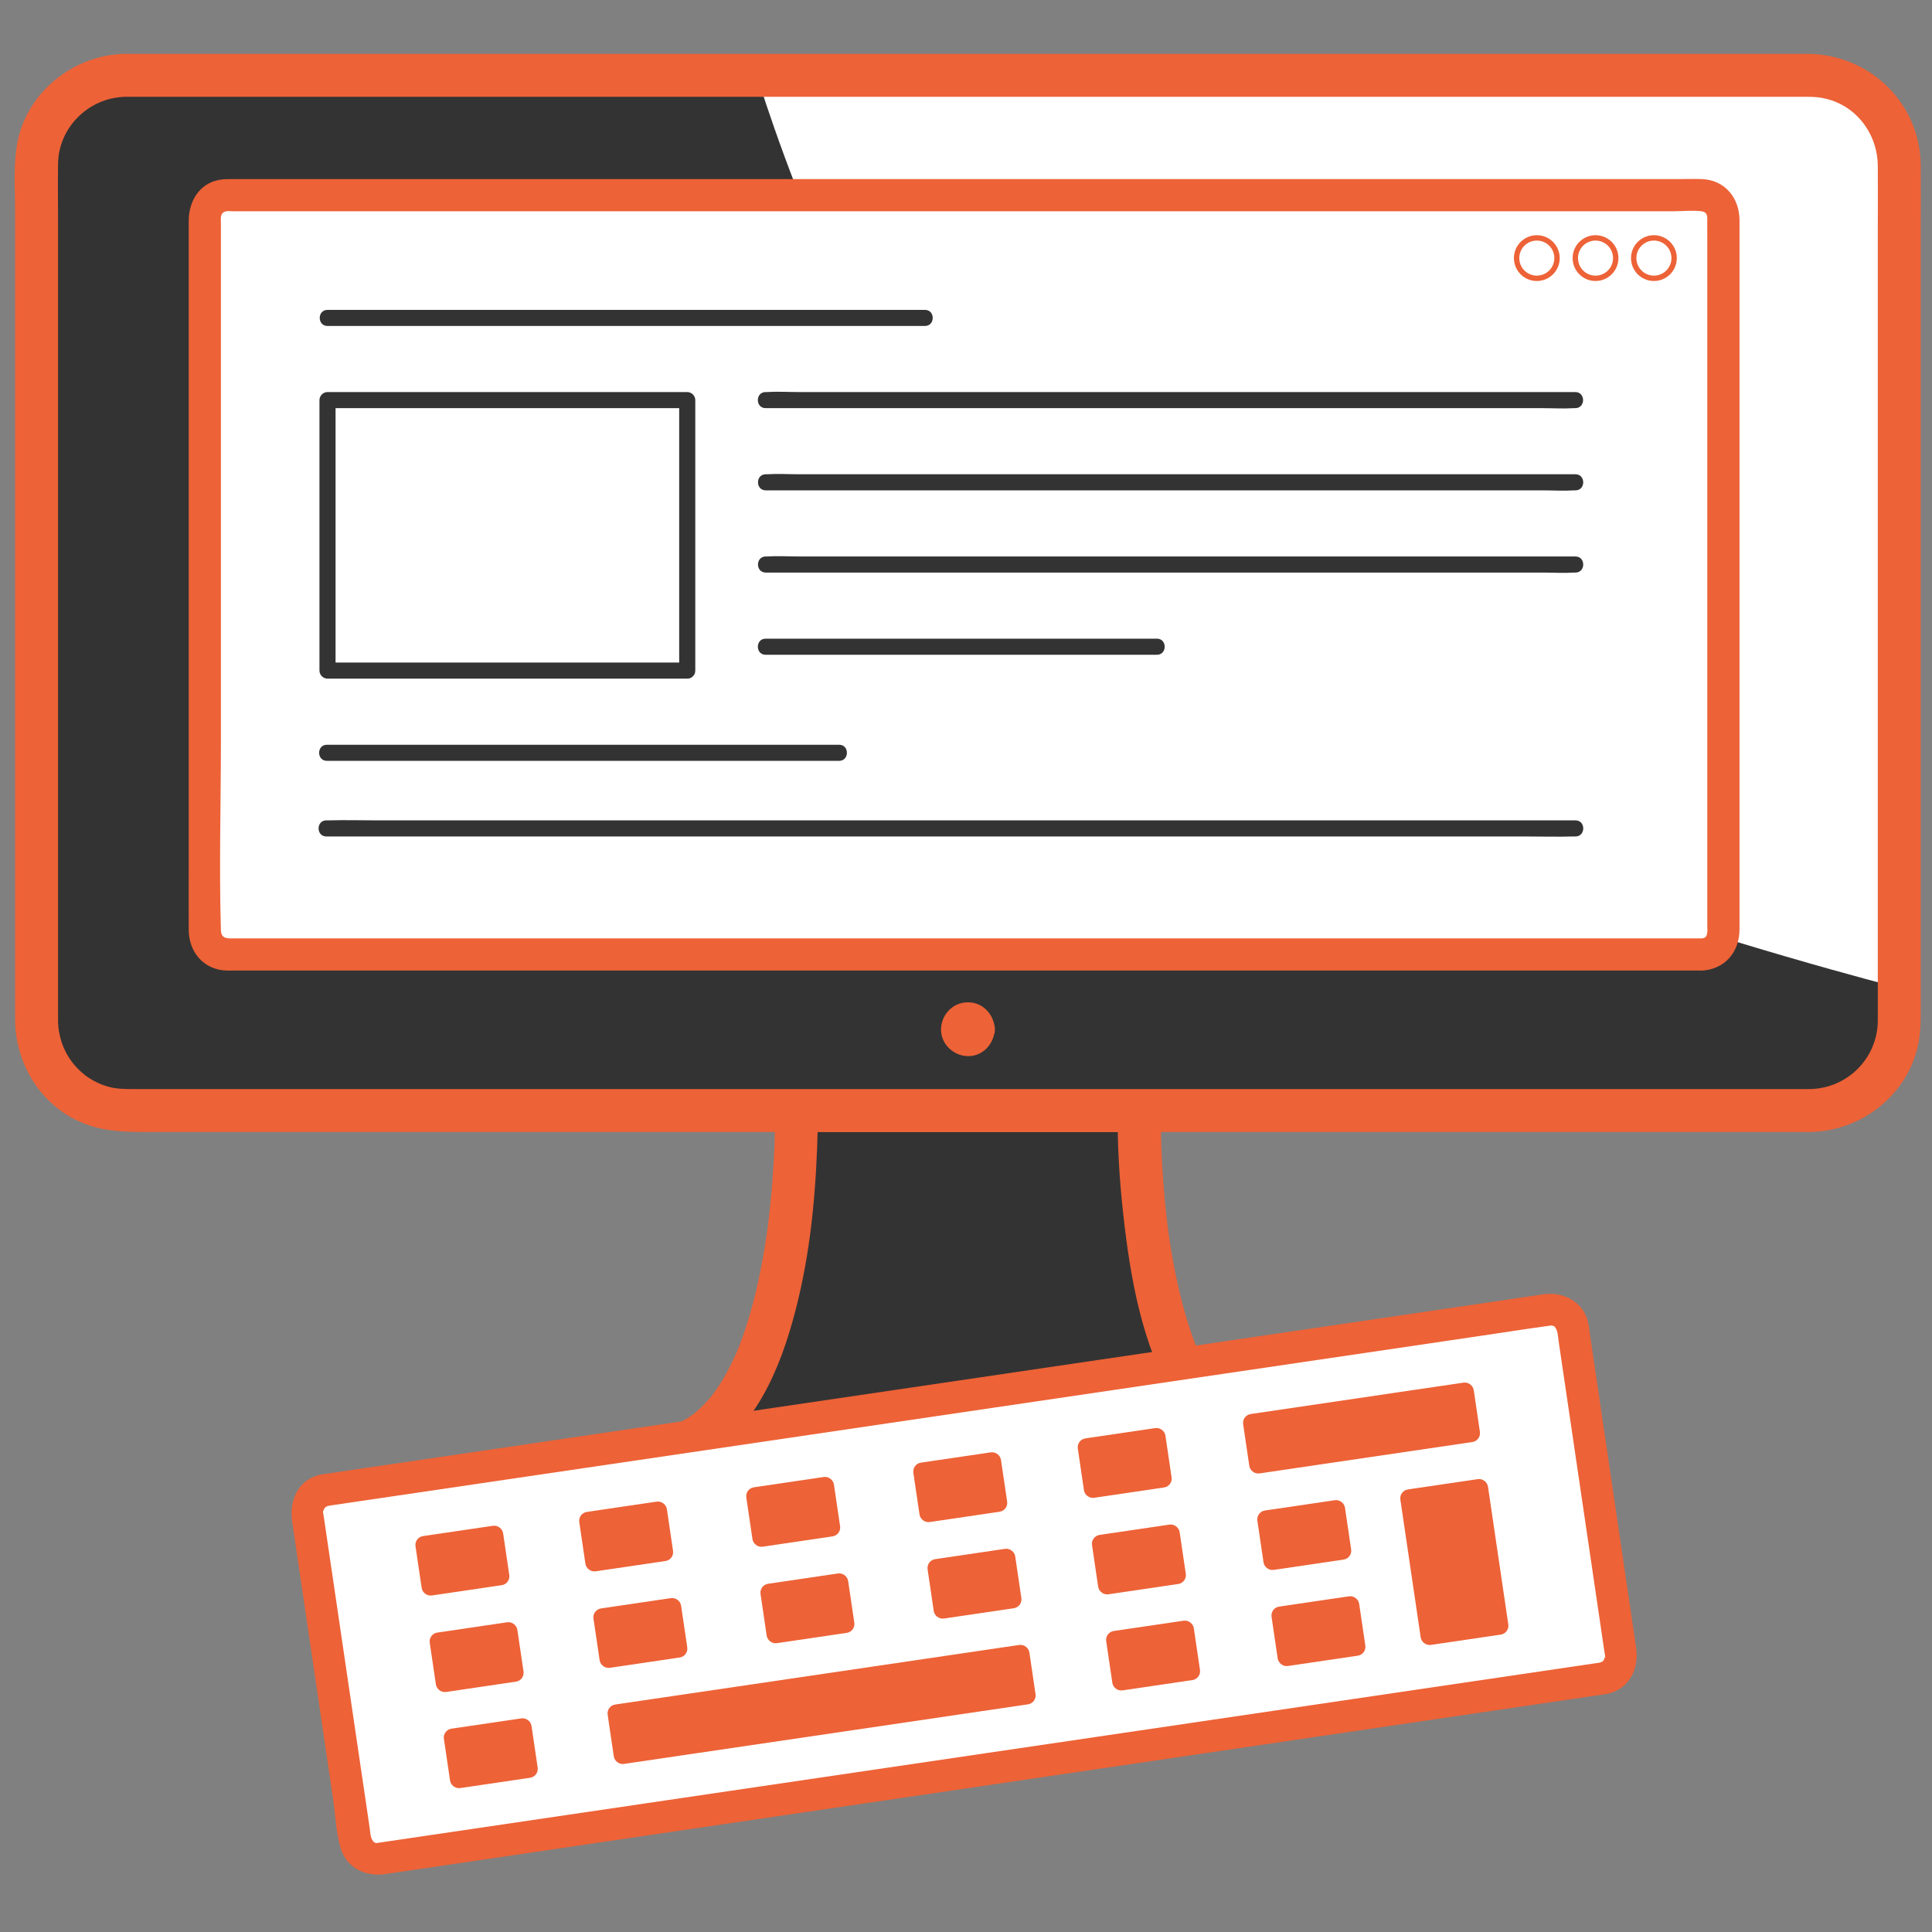
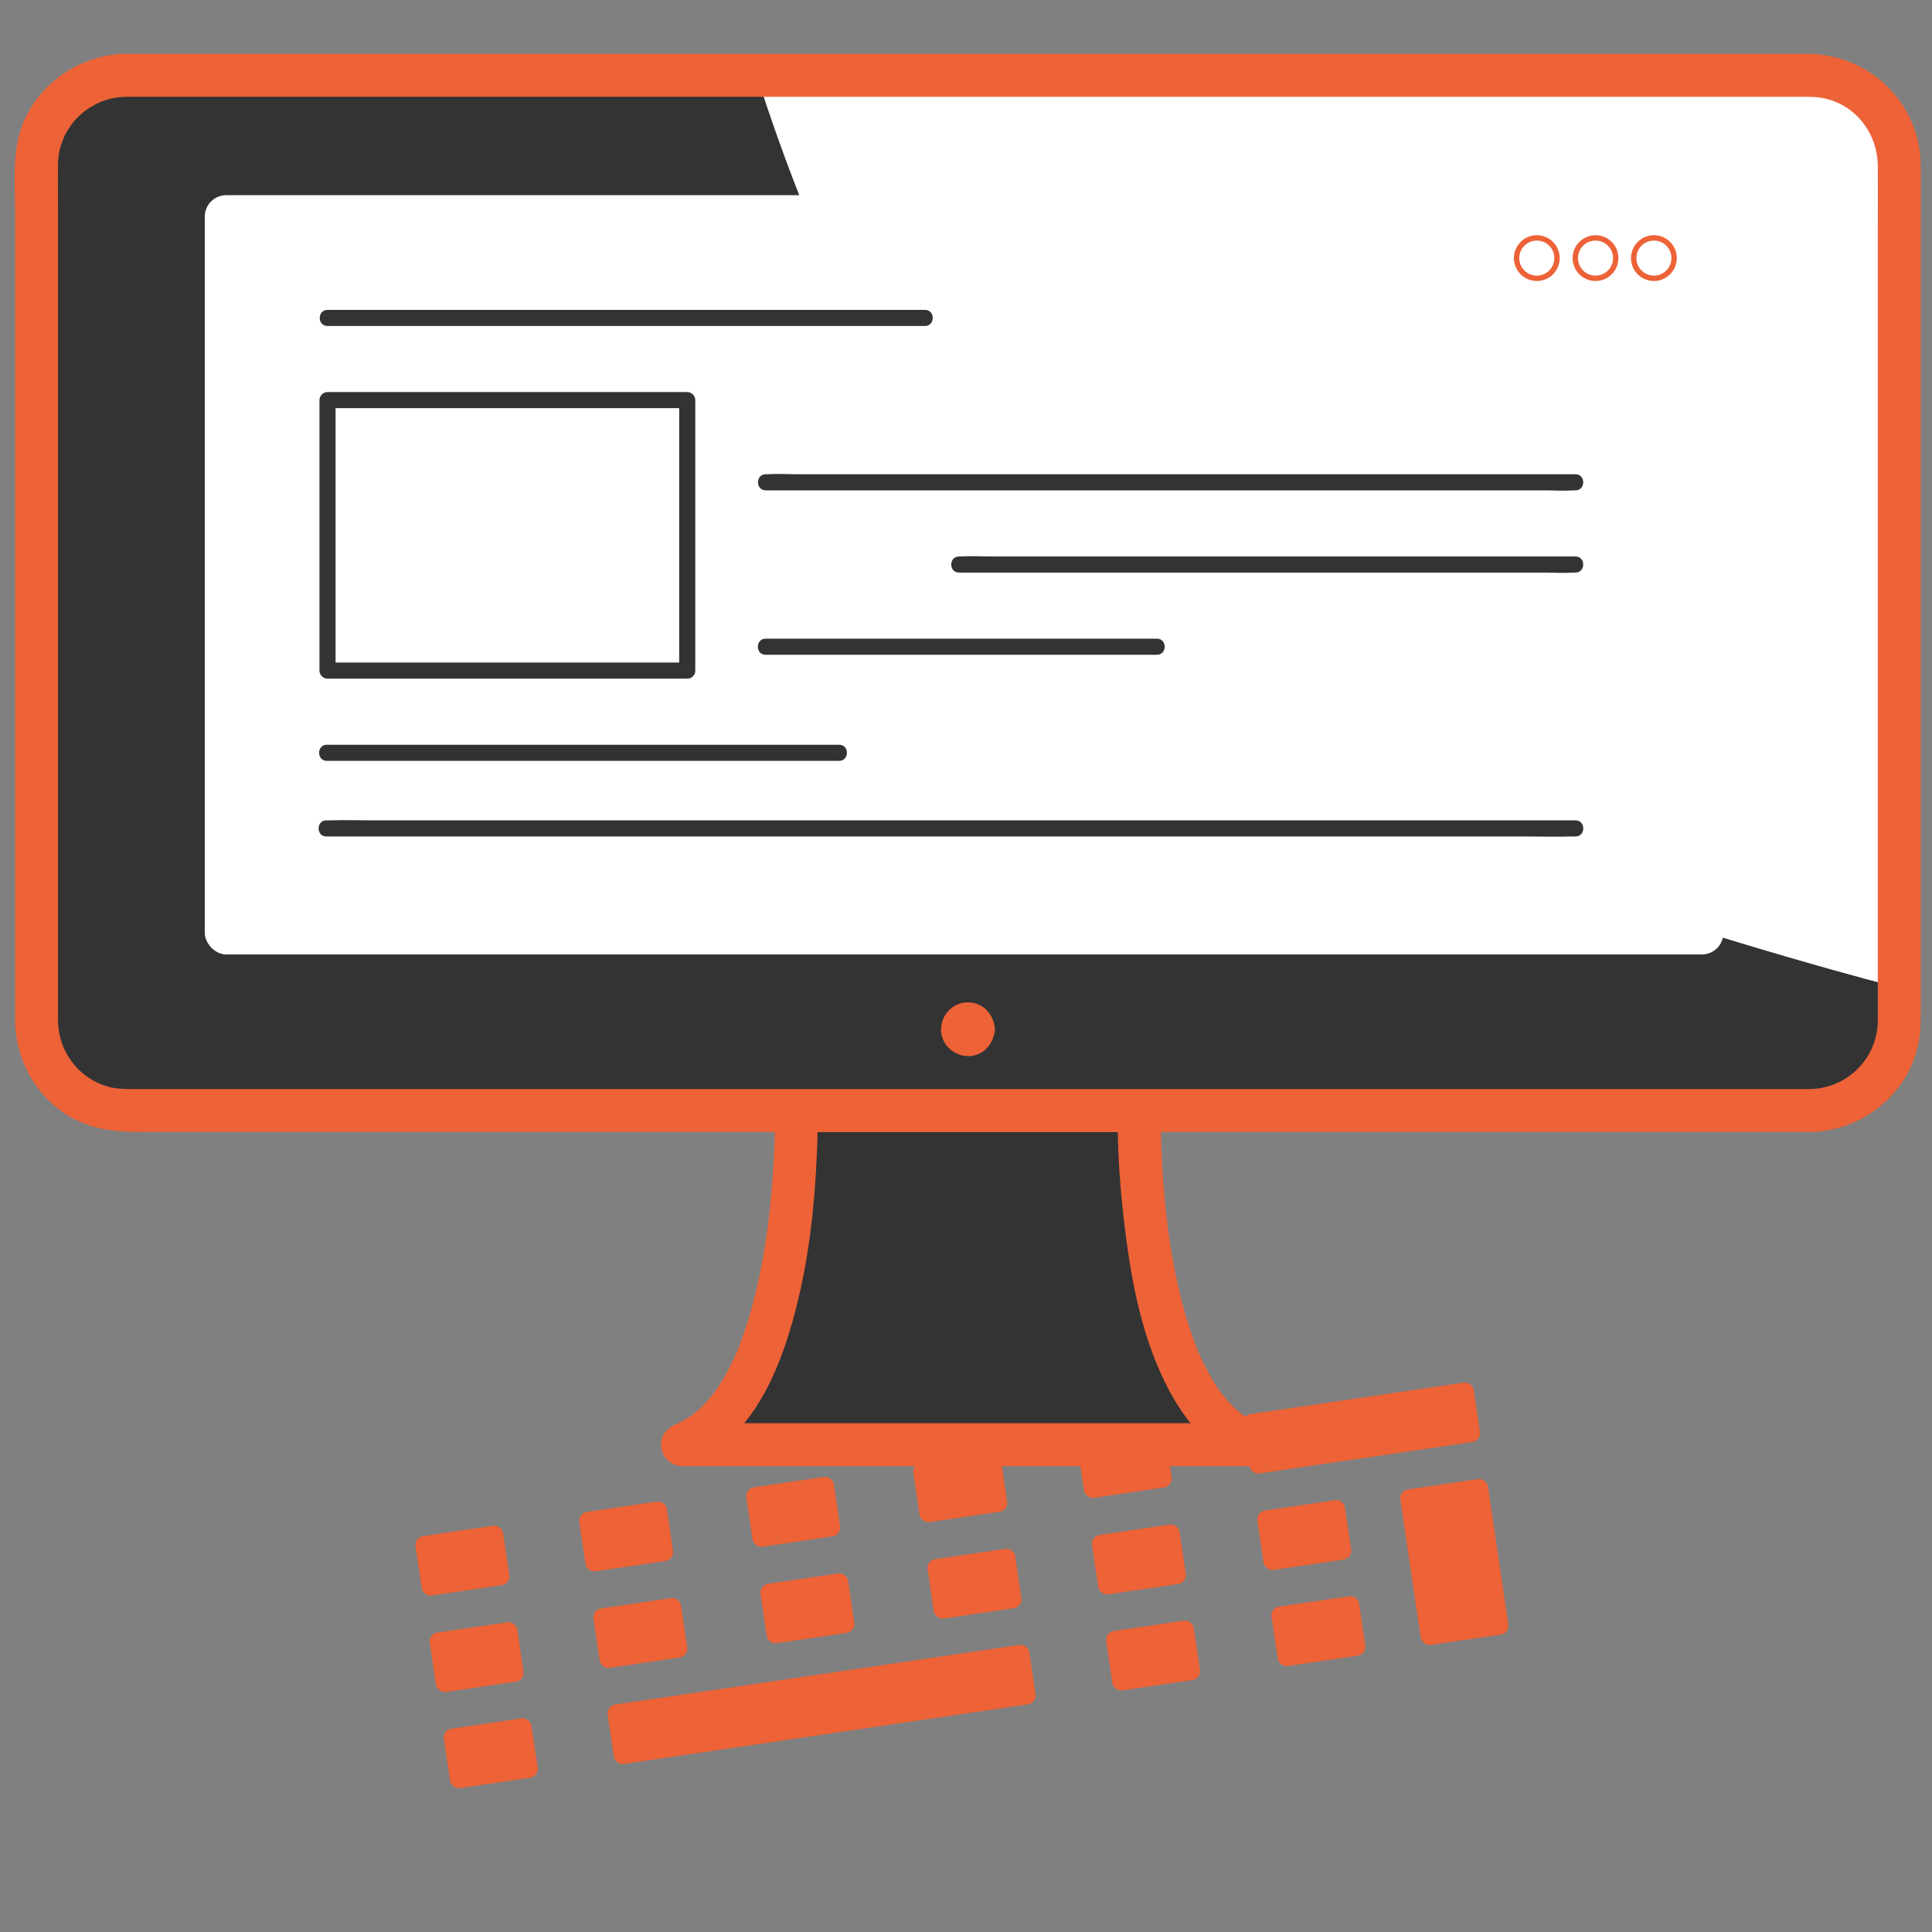
<svg xmlns="http://www.w3.org/2000/svg" id="Rédaction_web" data-name="Rédaction web" viewBox="0 0 1080 1080">
  <rect x="0" y="0" width="1080" height="1080" fill="#808080" stroke="none" />
  <defs>
    <style> .cls-1 { stroke-width: 6px; } .cls-1, .cls-2 { fill: #ed6237; } .cls-1, .cls-3 { stroke: #ed6237; stroke-miterlimit: 10; } .cls-4, .cls-3 { fill: #fff; } .cls-5 { fill: #333; } .cls-3 { stroke-width: 3px; } </style>
  </defs>
  <g id="Calque_15" data-name="Calque 15">
    <g>
      <path class="cls-5" d="M445.11,620.79h191.77s-3.39,162.41,63.87,186.77h-319.34c66.93-25.64,63.71-186.77,63.71-186.77Z" />
      <path class="cls-2" d="M445.11,632.79h191.77l-12-12c-.39,19.38.92,38.92,3.05,58.17,3.88,35.18,10.36,72.42,28.49,103.39,9.63,16.45,23.06,30.07,41.14,36.78,1.06-7.86,2.13-15.71,3.19-23.57h-319.34l3.19,23.57c33.32-13.08,49.35-48.05,58.44-80.46s12.45-64.29,13.73-96.75c.28-7.03.48-14.09.35-21.13-.3-15.42-24.3-15.48-24,0,.35,17.97-.83,36.07-2.67,53.93-.4,3.91-.86,7.81-1.36,11.72-.06.48-.12.96-.19,1.44.01-.11.3-2.18.1-.77-.14.97-.27,1.95-.41,2.92-.31,2.13-.63,4.26-.97,6.39-1.37,8.55-3.02,17.05-5.03,25.47s-4.28,16.41-7.09,24.41c-.66,1.88-1.35,3.75-2.06,5.6-.36.92-.72,1.83-1.09,2.75-1.03,2.57.34-.64-.49,1.18-1.65,3.62-3.31,7.22-5.2,10.72-2.03,3.75-4.25,7.4-6.7,10.89-.6.85-1.21,1.68-1.82,2.51,1.41-1.93.12-.17-.56.66-1.28,1.54-2.61,3.04-4,4.47s-2.79,2.76-4.27,4.04c-.73.63-1.48,1.24-2.24,1.85,1.85-1.49.45-.37-.55.32-1.57,1.08-3.19,2.09-4.86,3-.84.46-1.69.88-2.54,1.3-2.65,1.32.59-.17-.89.4-5.56,2.18-9.54,6.87-8.6,13.17.88,5.83,5.69,10.4,11.79,10.4h319.34c5.92,0,11.09-4.56,11.79-10.4.74-6.23-2.85-11.03-8.6-13.17-1.34-.5-1.89-.8-.14,0-.73-.34-1.47-.66-2.19-1.02-1.57-.77-3.09-1.63-4.57-2.56-.69-.43-1.36-.87-2.03-1.33-.36-.25-2.49-1.79-1.08-.74s-.68-.57-1.02-.85c-.74-.62-1.46-1.26-2.17-1.91-2.71-2.5-5.09-5.24-7.47-8.05-1.46-1.72,1.05,1.55-.24-.33-.5-.72-1.04-1.43-1.54-2.15-1.11-1.59-2.16-3.22-3.18-4.88-2.02-3.29-3.86-6.68-5.55-10.14-.84-1.71-1.63-3.44-2.41-5.18-.4-.89-1.11-2.64-.31-.69-.43-1.05-.86-2.11-1.27-3.17-3.11-7.93-5.65-16.08-7.82-24.32s-3.93-16.51-5.42-24.86c-.76-4.26-1.45-8.53-2.07-12.81-.14-.97-.27-1.94-.41-2.91-.34-2.4.21,1.73-.09-.66-.25-2.05-.52-4.1-.75-6.16-1.56-13.55-2.56-27.18-3.04-40.81-.23-6.55-.4-13.13-.27-19.69s-5.6-12-12-12h-191.77c-15.44,0-15.47,24,0,24Z" />
    </g>
    <rect class="cls-4" x="20.45" y="42.1" width="1041.25" height="578.69" rx="50" ry="50" />
    <path class="cls-5" d="M990.42,620.79H87.43c-38.02,0-69.13-31.11-69.13-69.13V111.23c0-38.02,31.11-69.13,69.13-69.13l335.29-1.25s54.47,184.36,155.24,299.2c100.77,114.84,481.59,211.61,481.59,211.61,0,38.02-31.11,69.13-69.13,69.13Z" />
    <path class="cls-2" d="M1011.7,608.79h-60.64c-22.59,0-45.18,0-67.78,0h-86.25c-32.9,0-65.81,0-98.71,0-35.61,0-71.23,0-106.84,0h-108.77c-35.48,0-70.97,0-106.45,0-32.65,0-65.3,0-97.95,0-28.25,0-56.5,0-84.74,0-22.2,0-44.4,0-66.6,0h-53.46c-4.56,0-8.25-.12-12.04-1.08-17.25-4.38-28.85-19.63-29.02-37.17-.03-3.48,0-6.97,0-10.45,0-19.82,0-39.64,0-59.47,0-31.15,0-62.3,0-93.45,0-35.86,0-71.73,0-107.59,0-34.05,0-68.09,0-102.14,0-25.22,0-50.44,0-75.66,0-10.12-.18-20.25,0-30.37.38-20.52,17.51-37.07,38-37.3,1.46-.02,2.93,0,4.4,0,10.52,0,21.05,0,31.57,0,19.08,0,38.16,0,57.23,0,25.93,0,51.85,0,77.78,0,31.19,0,62.39,0,93.58,0,34.44,0,68.88,0,103.32,0,36.25,0,72.5,0,108.75,0s71.98,0,107.97,0,68.63,0,102.94,0c30.58,0,61.17,0,91.75,0,25.29,0,50.57,0,75.86,0,18.32,0,36.64,0,54.96,0,9.45,0,18.89,0,28.34,0,5.5,0,9.09.17,14.36,1.8,15.75,4.88,26.28,20,26.44,36.56.11,11.82,0,23.65,0,35.47,0,26.59,0,53.19,0,79.78,0,34.43,0,68.85,0,103.28s0,71.36,0,107.05c0,30.38,0,60.76,0,91.14,0,18.11,0,36.21,0,54.32,0,2.43.03,4.86,0,7.28-.24,20.92-17.13,37.71-38,38-15.43.21-15.47,24.21,0,24,27.84-.39,53.17-19.35,60.06-46.64,1.75-6.91,1.94-13.84,1.94-20.87,0-17.44,0-34.88,0-52.32,0-30.08,0-60.17,0-90.25,0-36.08,0-72.16,0-108.23s0-70.02,0-105.03c0-26.99,0-53.98,0-80.97,0-12.02.11-24.04,0-36.06-.32-35.08-28.87-62.27-63.61-62.33-8.65-.02-17.3,0-25.94,0-17.82,0-35.63,0-53.45,0-25.18,0-50.36,0-75.55,0-30.59,0-61.19,0-91.78,0-34.49,0-68.97,0-103.46,0-36.45,0-72.89,0-109.34,0s-73.2,0-109.8,0c-34.8,0-69.6,0-104.4,0-31.52,0-63.03,0-94.55,0-26.27,0-52.53,0-78.8,0-19.21,0-38.42,0-57.64,0-10.35,0-20.71,0-31.06,0-2.22,0-4.44-.05-6.66.08-27.55,1.53-52.5,21.69-57.87,49.19-2.47,12.65-1.35,26.34-1.35,39.15,0,24.91,0,49.82,0,74.73,0,34.12,0,68.25,0,102.37,0,36.39,0,72.78,0,109.17,0,31.58,0,63.16,0,94.74,0,20.13,0,40.27,0,60.4,0,3.54-.04,7.08,0,10.62.24,22.96,13.03,45.08,33.84,55.43,12.86,6.39,25.67,6.82,39.39,6.82s27.21,0,40.81,0c21.84,0,43.68,0,65.53,0,28.28,0,56.55,0,84.83,0,32.91,0,65.81,0,98.72,0h106.7c36.75,0,73.5,0,110.25,0s71.95,0,107.92,0c33.39,0,66.79,0,100.18,0,29.01,0,58.02,0,87.03,0h128.06c15.44,0,15.47-24,0-24Z" />
    <g>
-       <circle class="cls-4" cx="541.08" cy="575.35" r="6.05" />
      <path class="cls-2" d="M538.13,575.35c.03-.58.39-1.58.01-.48.09-.56.34-1.03.73-1.42.42-.48.46-.54.12-.19-.55.55.92-.53,1.11-.65.71-.25.67-.26-.11-.03l1.1-.18c.57,0,1.59.4.48.01.43.15,2.15,1.38,1.61.85s.53.92.65,1.11c.22.61.25.67.11.2-.17-.67-.14-.4.1.79,0,.57-.4,1.59-.01.48-.25.73-.55,1.25-1.06,1.83.96-1.09-.55.2-.89.43-.61.22-.67.25-.2.11.49-.12.41-.12-.24,0-.52-.09-2.4-.4-1.03.08-.73-.25-1.25-.55-1.83-1.06,1.06.94-.11-.5-.43-.89-.22-.61-.25-.67-.11-.2.17.67.14.4-.1-.79.25,4.69,3.96,9.23,9,9,4.66-.21,9.27-3.96,9-9-.44-8.14-6.55-15.05-15.05-15.05s-14.9,6.89-15.05,15.05,6.8,14.76,14.72,15.03c8.63.29,14.94-6.82,15.38-15.03.25-4.71-4.32-9.21-9-9-5.09.23-8.73,3.96-9,9Z" />
    </g>
    <g>
      <rect class="cls-4" x="114.47" y="109.1" width="848.91" height="424.45" rx="12" ry="12" />
-       <path class="cls-2" d="M951.38,524.55h-48.24c-40.98,0-81.95,0-122.93,0-55.56,0-111.12,0-166.69,0-60.16,0-120.32,0-180.47,0-53.73,0-107.47,0-161.2,0-37.33,0-74.65,0-111.98,0-9.32,0-18.64,0-27.95,0-4.26,0-8.28.78-8.44-4.64-1.03-35.08,0-70.35,0-105.45,0-58.45,0-116.91,0-175.36,0-38.03,0-76.05,0-114.08,0-2.94-.67-6.19,3.01-6.92,1.07-.21,2.39,0,3.47,0,8.33,0,16.66,0,24.99,0,35.87,0,71.75,0,107.62,0,52.97,0,105.93,0,158.9,0,60.07,0,120.15,0,180.22,0,56.16,0,112.33,0,168.49,0,42.26,0,84.53,0,126.79,0,12.75,0,25.49,0,38.24,0,5.18,0,10.79-.62,15.95,0,3.04.37,3.26,2.4,3.23,4.86-.05,4.25,0,8.51,0,12.76,0,18.47,0,36.94,0,55.41,0,56.81,0,113.62,0,170.43,0,47.09,0,94.19,0,141.28,0,4.93,0,9.86,0,14.8,0,2.61.69,6.72-3,6.92-11.52.63-11.59,18.63,0,18,12.93-.7,21-10.51,21-23.02v-13.42c0-18.98,0-37.96,0-56.95,0-57.98,0-115.96,0-173.94,0-46.23,0-92.45,0-138.68v-13.42c0-12.37-8.09-22.51-21-23.02-4.32-.17-8.67,0-12.99,0-30.58,0-61.15,0-91.73,0-50.46,0-100.92,0-151.38,0-60.11,0-120.22,0-180.33,0-58.7,0-117.39,0-176.09,0-46.25,0-92.5,0-138.75,0-23.53,0-47.05,0-70.58,0-2.3,0-4.44-.01-6.75.39-11.44,2-17.3,12.14-17.3,22.96,0,12.74,0,25.48,0,38.21,0,53.72,0,107.44,0,161.16s0,106.9,0,160.35c0,12.22-.08,24.44,0,36.66.09,12.31,8.24,22.21,21.01,22.71,1.18.05,2.37,0,3.54,0,23.96,0,47.93,0,71.89,0h140.5c58.51,0,117.02,0,175.53,0,60.04,0,120.09,0,180.13,0,50.45,0,100.89,0,151.34,0,29.93,0,59.86,0,89.79,0h12.18c11.58,0,11.6-18,0-18Z" />
    </g>
    <circle class="cls-3" cx="924.55" cy="144.28" r="11.3" />
    <circle class="cls-3" cx="891.91" cy="144.28" r="11.3" />
    <circle class="cls-3" cx="859.09" cy="144.28" r="11.3" />
    <g id="Calque_17" data-name="Calque 17">
      <path class="cls-5" d="M183.08,182.22h333.97c5.79,0,5.8-9,0-9H183.08c-5.79,0-5.8,9,0,9h0Z" />
      <path class="cls-5" d="M384.17,370.36h-201.09l4.5,4.5c0-44.14,0-88.28,0-132.42,0-6.26,0-12.52,0-18.78l-4.5,4.5c22.7,0,45.41,0,68.11,0,36.01,0,72.01,0,108.02,0,8.32,0,16.64,0,24.96,0l-4.5-4.5c0,44.14,0,88.28,0,132.42v18.78c0,5.79,9,5.8,9,0,0-44.14,0-88.28,0-132.42v-18.78c0-2.43-2.06-4.5-4.5-4.5-22.7,0-45.41,0-68.11,0h-108.02c-8.32,0-16.64,0-24.96,0-2.43,0-4.5,2.06-4.5,4.5,0,44.14,0,88.28,0,132.42,0,6.26,0,12.52,0,18.78,0,2.43,2.06,4.5,4.5,4.5h201.09c5.79,0,5.8-9,0-9Z" />
-       <path class="cls-5" d="M427.99,228.16c14.99,0,29.99,0,44.98,0,36.01,0,72.02,0,108.03,0,43.57,0,87.15,0,130.72,0,37.69,0,75.37,0,113.06,0h37.4c5.83,0,11.81.38,17.63,0,.26-.02.53,0,.79,0,5.79,0,5.8-9,0-9-14.99,0-29.99,0-44.98,0-36.01,0-72.02,0-108.03,0-43.57,0-87.15,0-130.72,0-37.69,0-75.37,0-113.06,0h-37.4c-5.83,0-11.81-.38-17.63,0-.26.02-.53,0-.79,0-5.79,0-5.8,9,0,9h0Z" />
      <path class="cls-5" d="M428.07,274.11c14.99,0,29.99,0,44.98,0h108.03c43.57,0,87.15,0,130.72,0,37.69,0,75.37,0,113.06,0h37.4c5.83,0,11.81.38,17.63,0,.26-.02.53,0,.79,0,5.79,0,5.8-9,0-9-14.99,0-29.99,0-44.98,0h-108.03c-43.57,0-87.15,0-130.72,0-37.69,0-75.37,0-113.06,0h-37.4c-5.83,0-11.81-.38-17.63,0-.26.02-.53,0-.79,0-5.79,0-5.8,9,0,9h0Z" />
-       <path class="cls-5" d="M428.07,320.07c14.99,0,29.99,0,44.98,0h108.03c43.57,0,87.15,0,130.72,0,37.69,0,75.37,0,113.06,0h37.4c5.83,0,11.81.38,17.63,0,.26-.02.53,0,.79,0,5.79,0,5.8-9,0-9-14.99,0-29.99,0-44.98,0h-108.03c-43.57,0-87.15,0-130.72,0-37.69,0-75.37,0-113.06,0h-37.4c-5.83,0-11.81-.38-17.63,0-.26.02-.53,0-.79,0-5.79,0-5.8,9,0,9h0Z" />
+       <path class="cls-5" d="M428.07,320.07c14.99,0,29.99,0,44.98,0h108.03c43.57,0,87.15,0,130.72,0,37.69,0,75.37,0,113.06,0h37.4c5.83,0,11.81.38,17.63,0,.26-.02.53,0,.79,0,5.79,0,5.8-9,0-9-14.99,0-29.99,0-44.98,0c-43.57,0-87.15,0-130.72,0-37.69,0-75.37,0-113.06,0h-37.4c-5.83,0-11.81-.38-17.63,0-.26.02-.53,0-.79,0-5.79,0-5.8,9,0,9h0Z" />
      <path class="cls-5" d="M427.99,366.02c24.68,0,49.36,0,74.04,0,39.17,0,78.34,0,117.51,0,9.06,0,18.12,0,27.18,0,5.79,0,5.8-9,0-9-24.68,0-49.36,0-74.04,0-39.17,0-78.34,0-117.51,0-9.06,0-18.12,0-27.18,0-5.79,0-5.8,9,0,9h0Z" />
      <path class="cls-5" d="M182.74,425.32c32.32,0,64.65,0,96.97,0,51.43,0,102.86,0,154.3,0,11.69,0,23.38,0,35.07,0,5.79,0,5.8-9,0-9-32.32,0-64.65,0-96.97,0-51.43,0-102.86,0-154.3,0-11.69,0-23.38,0-35.07,0-5.79,0-5.8,9,0,9h0Z" />
      <path class="cls-5" d="M182.44,467.59c6.24,0,12.49,0,18.73,0h50.65c25.09,0,50.18,0,75.27,0,30.46,0,60.92,0,91.39,0,33.53,0,67.06,0,100.6,0h101.55c31.41,0,62.82,0,94.24,0h80.04c19.1,0,38.2,0,57.3,0,9.09,0,18.23.27,27.32,0,.39-.01.78,0,1.17,0,5.79,0,5.8-9,0-9-6.24,0-12.49,0-18.73,0h-50.65c-25.09,0-50.18,0-75.27,0-30.46,0-60.92,0-91.39,0-33.53,0-67.06,0-100.6,0h-101.55c-31.41,0-62.82,0-94.24,0-26.68,0-53.36,0-80.04,0-19.1,0-38.2,0-57.3,0-9.09,0-18.23-.27-27.32,0-.39.01-.78,0-1.17,0-5.79,0-5.8,9,0,9h0Z" />
    </g>
  </g>
  <g id="Clavier">
    <g>
-       <rect class="cls-4" x="181.38" y="781.42" width="715.08" height="208.31" rx="12" ry="12" transform="translate(-123.43 88.1) rotate(-8.39)" />
-       <path class="cls-2" d="M893.57,929.53c-9.85,1.45-19.69,2.9-29.54,4.36-25.95,3.83-51.9,7.65-77.84,11.48-36.66,5.41-73.32,10.81-109.98,16.22-41.82,6.17-83.64,12.33-125.47,18.5-41.94,6.18-83.87,12.37-125.81,18.55l-109.15,16.1c-25.74,3.8-51.48,7.59-77.22,11.39-7.14,1.05-14.28,2.11-21.41,3.16-1.84.27-3.68.55-5.52.81-.45.06-.92.18-1.37.2-.1,0-.19.04-.29.04,1.66-.03.1.14-.68-.43-2.29-1.66-2.24-5.4-2.64-8.08-.82-5.53-1.63-11.07-2.45-16.6-2.73-18.54-5.47-37.07-8.2-55.61-5-33.91-10-67.81-15-101.72-.16-1.11-.44-2.25-.5-3.37-.05-.98-.27,1.13.06.35.89-2.12,1.29-2.79,3.73-3.24.69-.13,1.4-.21,2.09-.31,5.08-.75,10.16-1.5,15.24-2.25l67.62-9.97,103.23-15.22c41.18-6.07,82.35-12.14,123.53-18.22,42.44-6.26,84.88-12.52,127.32-18.78,38.32-5.65,76.63-11.3,114.95-16.95,28.72-4.24,57.44-8.47,86.16-12.71,13.97-2.06,27.93-4.26,41.92-6.18.43-.06.87-.17,1.31-.19.09,0,.17-.04.26-.04-2.22.04.41.14.92.61,2.06,1.86,2.03,5.56,2.43,8.25,2.06,13.98,4.12,27.96,6.19,41.94,5.73,38.88,11.47,77.76,17.2,116.65.74,5,1.47,10,2.21,15,.16,1.08.41,2.18.48,3.27.06.96-.22-.22-.13-.55-.6,2.37-1.03,3.01-3.64,3.55-11.34,2.35-6.54,19.71,4.79,17.36,12.48-2.59,17.93-14.13,16.23-25.86-.59-4.08-1.2-8.17-1.81-12.25-2.57-17.46-5.15-34.92-7.72-52.38-5.39-36.53-10.77-73.06-16.16-109.6-.37-2.53-.6-5.13-1.17-7.63-2.63-11.57-13.82-17.25-24.9-15.67-3.75.53-7.49,1.1-11.23,1.66-20.82,3.07-41.64,6.14-62.46,9.21-33.92,5-67.83,10-101.75,15-41.37,6.1-82.75,12.2-124.12,18.3-43.35,6.39-86.7,12.79-130.05,19.18-39.47,5.82-78.95,11.64-118.42,17.46-29.81,4.4-59.61,8.79-89.42,13.19-14.66,2.16-29.33,4.24-43.98,6.49-1.09.17-2.21.28-3.28.57-11.86,3.2-16.46,14.56-14.84,25.76,1.71,11.83,3.49,23.66,5.23,35.49,5.92,40.15,11.84,80.29,17.76,120.44,1.29,8.77,1.58,18.56,4.19,27.07,3.34,10.86,13.91,15.86,24.59,14.33,1.29-.18,2.57-.38,3.86-.57,16.8-2.48,33.59-4.95,50.39-7.43,31.26-4.61,62.52-9.22,93.78-13.83,40.08-5.91,80.17-11.82,120.25-17.73,43.43-6.4,86.86-12.81,130.29-19.21,40.79-6.02,81.58-12.03,122.37-18.05,32.77-4.83,65.54-9.67,98.32-14.5,18.85-2.78,37.7-5.56,56.55-8.34,2.5-.37,4.99-.74,7.49-1.1,4.81-.71,7.46-6.8,6.29-11.07-1.42-5.16-6.24-7-11.07-6.29Z" />
-     </g>
+       </g>
    <g id="Touches">
      <rect class="cls-1" x="236.71" y="858.63" width="43.51" height="27.56" rx="2" ry="2" transform="translate(-124.51 47.04) rotate(-8.39)" />
      <rect class="cls-1" x="328.25" y="845.13" width="43.51" height="27.56" rx="2" ry="2" transform="translate(-121.56 60.25) rotate(-8.39)" />
      <rect class="cls-1" x="421.63" y="831.36" width="43.51" height="27.56" rx="2" ry="2" transform="translate(-118.55 73.73) rotate(-8.39)" />
      <rect class="cls-1" x="515.01" y="817.59" width="43.51" height="27.56" rx="2" ry="2" transform="translate(-115.54 87.2) rotate(-8.39)" />
      <rect class="cls-1" x="606.94" y="804.03" width="43.51" height="27.56" rx="2" ry="2" transform="translate(-112.58 100.47) rotate(-8.39)" />
      <rect class="cls-1" x="698.94" y="784.51" width="124.3" height="27.56" rx="2" ry="2" transform="translate(-108.32 119.58) rotate(-8.39)" />
      <rect class="cls-1" x="244.66" y="912.57" width="43.51" height="27.56" rx="2" ry="2" transform="translate(-132.29 48.78) rotate(-8.39)" />
      <rect class="cls-1" x="336.2" y="899.07" width="43.51" height="27.56" rx="2" ry="2" transform="translate(-129.35 61.99) rotate(-8.39)" />
      <rect class="cls-1" x="429.58" y="885.3" width="43.51" height="27.56" rx="2" ry="2" transform="translate(-126.34 75.46) rotate(-8.39)" />
      <rect class="cls-1" x="522.97" y="871.53" width="43.51" height="27.56" rx="2" ry="2" transform="translate(-123.33 88.94) rotate(-8.39)" />
      <rect class="cls-1" x="707.32" y="844.34" width="43.51" height="27.56" rx="2" ry="2" transform="translate(-117.39 115.55) rotate(-8.39)" />
      <rect class="cls-1" x="614.89" y="857.98" width="43.51" height="27.56" rx="2" ry="2" transform="translate(-120.37 102.21) rotate(-8.39)" />
      <rect class="cls-1" x="791.21" y="832.27" width="43.51" height="81.85" rx="2" ry="2" transform="translate(-118.69 127.95) rotate(-8.39)" />
      <rect class="cls-1" x="715.24" y="898.06" width="43.51" height="27.56" rx="2" ry="2" transform="translate(-125.14 117.28) rotate(-8.39)" />
      <rect class="cls-1" x="622.81" y="911.69" width="43.51" height="27.56" rx="2" ry="2" transform="translate(-128.12 103.94) rotate(-8.39)" />
      <rect class="cls-1" x="343.11" y="939.02" width="232.3" height="27.56" rx="2" ry="2" transform="translate(-134.09 77.2) rotate(-8.39)" />
      <rect class="cls-1" x="252.58" y="966.29" width="43.51" height="27.56" rx="2" ry="2" transform="translate(-140.05 50.51) rotate(-8.39)" />
    </g>
  </g>
</svg>